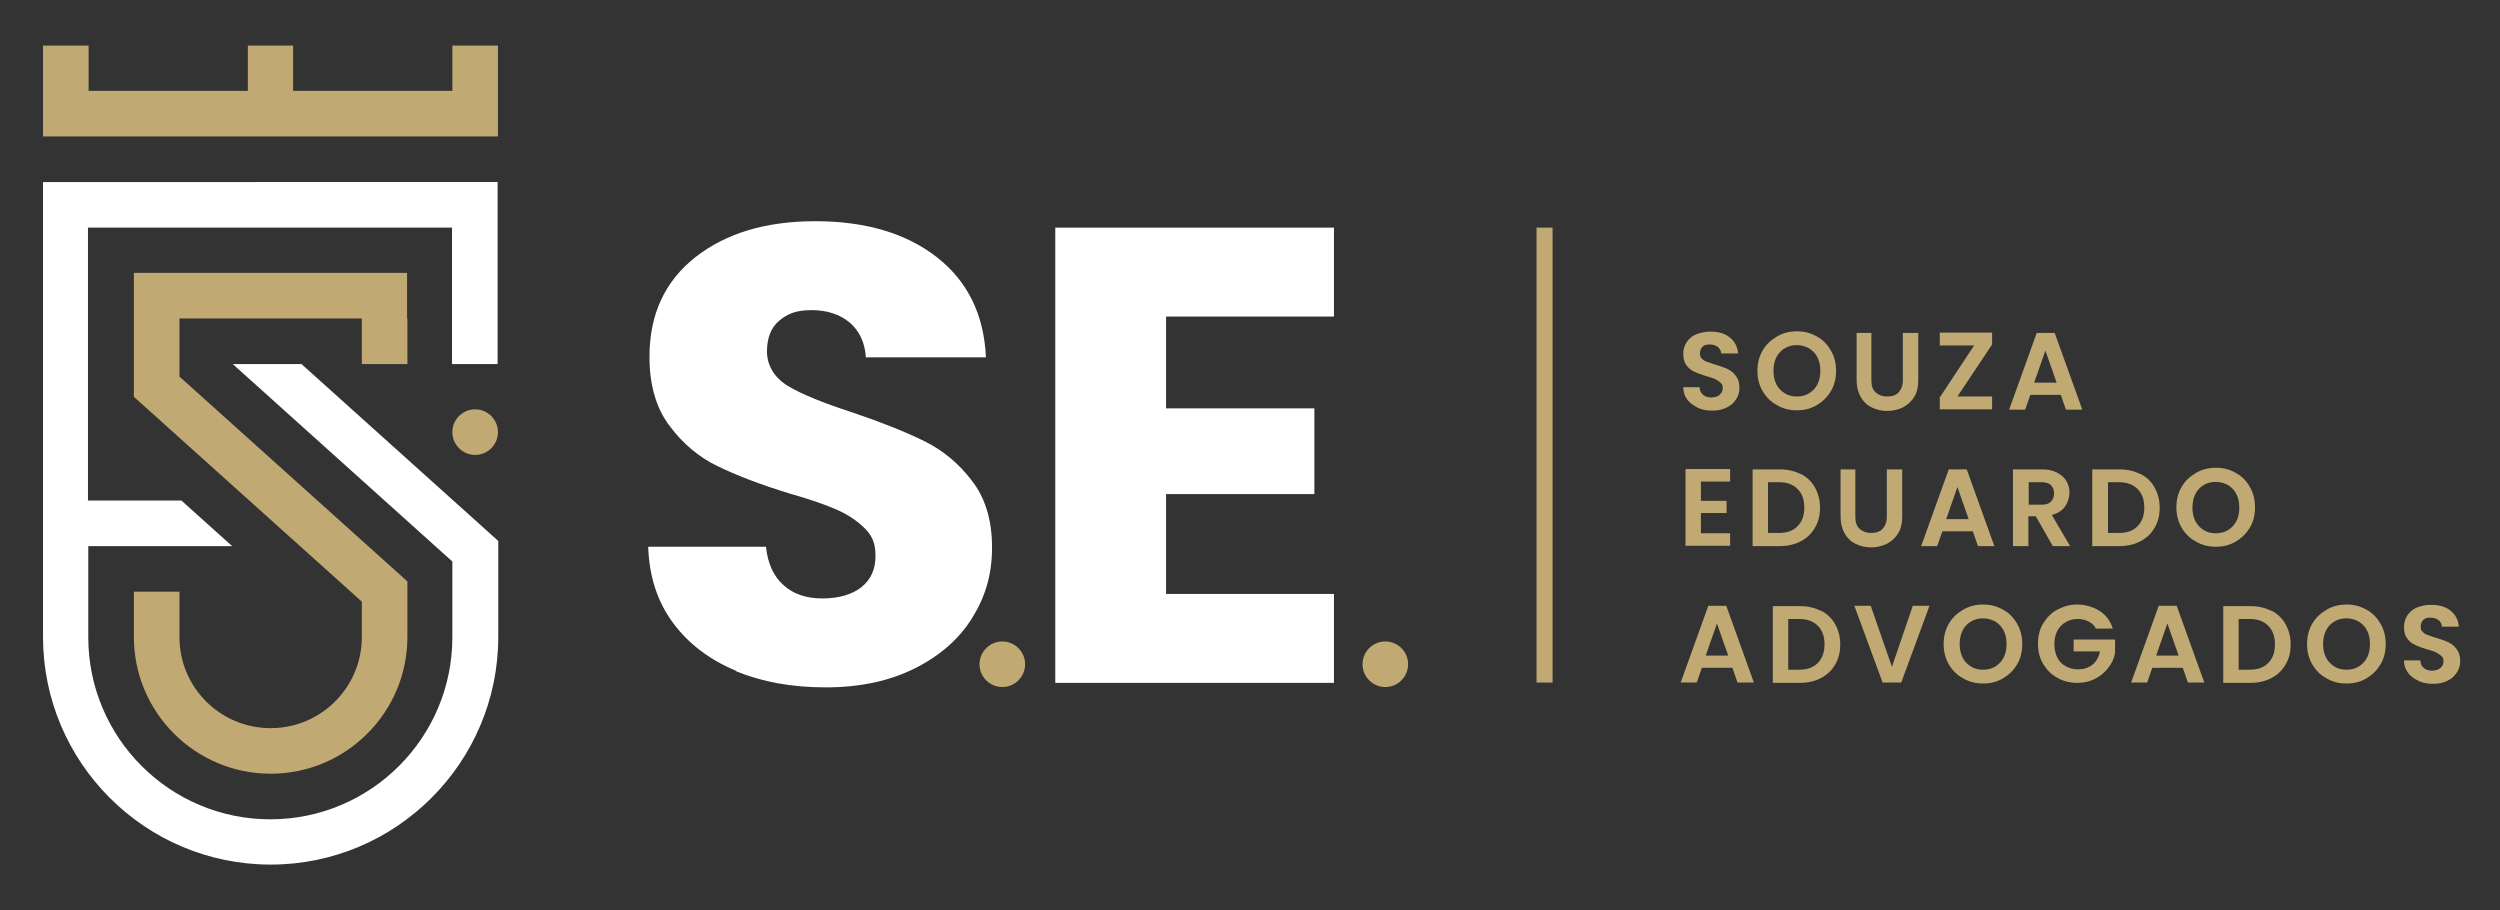
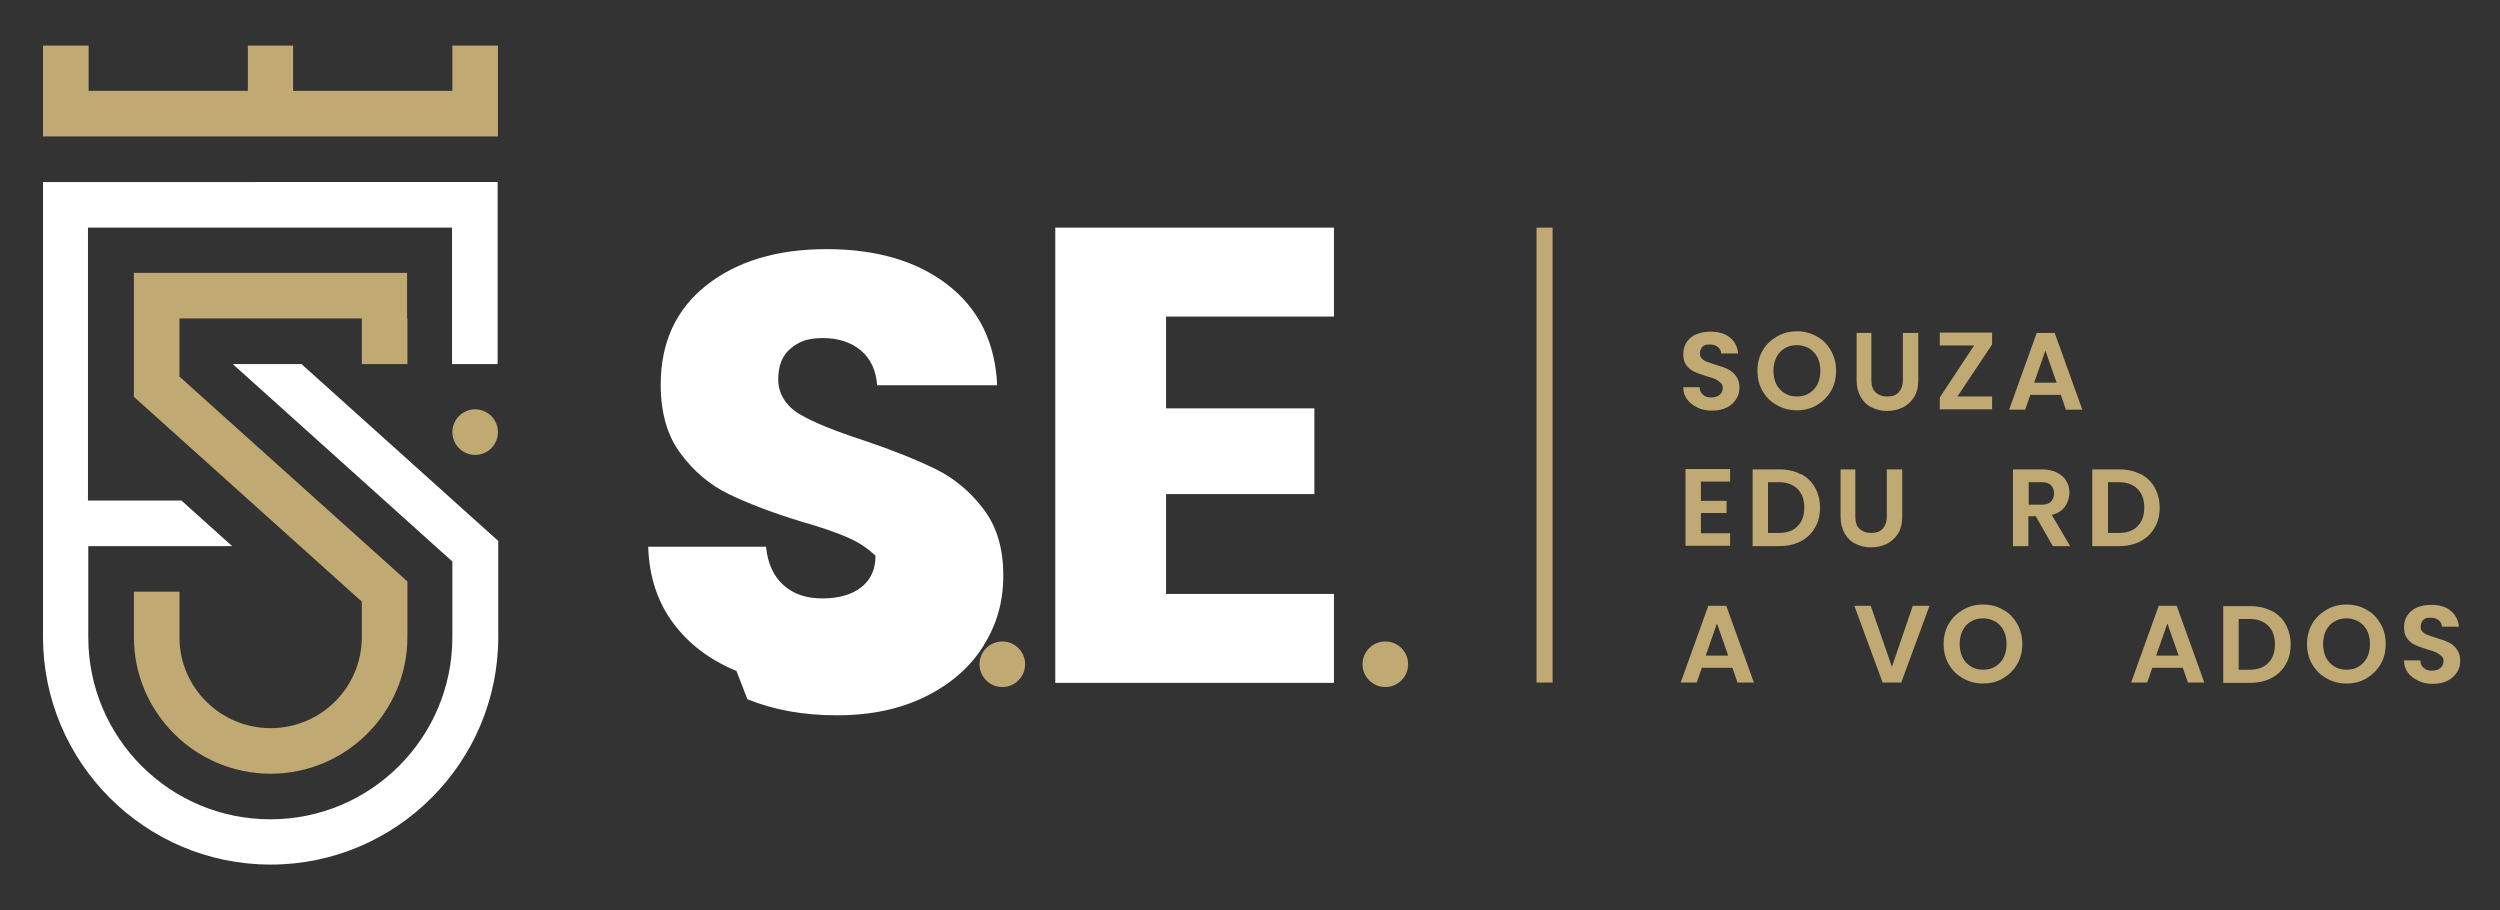
<svg xmlns="http://www.w3.org/2000/svg" id="CONTEUDO" viewBox="0 0 778.7 283.5">
  <rect x="0" y="0" width="778.7" height="283.5" fill="#333333" stroke="none" />
  <defs>
    <style>      .cls-1 {        fill: #fff;      }      .cls-1, .cls-2 {        stroke-width: 0px;      }      .cls-2 {        fill: #c0a973;      }    </style>
  </defs>
  <circle class="cls-2" cx="312.2" cy="206.9" r="7.1" />
  <circle class="cls-2" cx="431.5" cy="206.9" r="7.1" />
  <rect class="cls-2" x="478.6" y="70.9" width="5" height="141.7" />
  <circle class="cls-2" cx="148" cy="134.6" r="7.1" />
  <path class="cls-2" d="M55.9,117.3v-18.1h56.8v14.2h14.2v-14.2h-.1v-14.2H41.7v14.2h0v16.6h0v7.8l71,63.8v11c0,15.7-12.7,28.4-28.4,28.4s-28.4-12.7-28.4-28.3h0v-14.2h-14.2v14.1h0c0,23.5,19.1,42.6,42.6,42.6s42.6-19.1,42.6-42.6v-17.3l-71-63.8Z" />
  <polygon class="cls-2" points="140.9 14.2 140.9 28.3 91.3 28.3 91.3 14.2 77.2 14.2 77.2 28.3 27.6 28.3 27.6 14.2 13.4 14.2 13.4 28.3 13.4 42.5 13.4 42.5 155.1 42.5 155.1 14.2 140.9 14.2" />
  <path class="cls-1" d="M93.7,113.4h-21.2l68.4,61.5v23.6c0,31.3-25.4,56.7-56.7,56.7s-56.7-25.4-56.7-56.7v-28.4h44.8l-15.8-14.2h-29.1v-85h113.4v42.5h14.2v-56.7s0,0,0,0H13.4v141.2h0v.5c0,39.1,31.8,70.9,70.9,70.9s70.9-31.8,70.9-70.9v-29.9l-61.4-55.2Z" />
  <g>
    <path class="cls-2" d="M539.6,208h-9.5l-1.6,4.6h-5l8.6-23.9h5.6l8.6,23.9h-5.1l-1.6-4.6ZM538.3,204.2l-3.5-10-3.5,10h6.9Z" />
-     <path class="cls-2" d="M567.2,190.2c1.9,1,3.4,2.4,4.4,4.2,1,1.8,1.6,3.9,1.6,6.3s-.5,4.5-1.6,6.3c-1,1.8-2.5,3.2-4.4,4.2-1.9,1-4.1,1.5-6.6,1.5h-8.4v-23.9h8.4c2.5,0,4.7.5,6.6,1.5ZM566.2,206.5c1.4-1.4,2.1-3.3,2.1-5.8s-.7-4.4-2.1-5.8-3.3-2.1-5.8-2.1h-3.4v15.8h3.4c2.5,0,4.5-.7,5.8-2.1Z" />
    <path class="cls-2" d="M601,188.7l-8.8,23.9h-5.8l-8.8-23.9h5.1l6.6,19,6.5-19h5.1Z" />
    <path class="cls-2" d="M611.5,211.3c-1.9-1-3.4-2.5-4.5-4.4-1.1-1.9-1.6-4-1.6-6.3s.5-4.4,1.6-6.3c1.1-1.9,2.6-3.3,4.5-4.4s3.9-1.6,6.2-1.6,4.3.5,6.2,1.6c1.9,1,3.3,2.5,4.4,4.4s1.6,4,1.6,6.3-.5,4.5-1.6,6.3c-1.1,1.9-2.6,3.3-4.4,4.4-1.9,1.1-3.9,1.6-6.2,1.6s-4.3-.5-6.2-1.6ZM621.5,207.6c1.1-.7,2-1.6,2.6-2.8.6-1.2.9-2.6.9-4.2s-.3-3-.9-4.2c-.6-1.2-1.5-2.1-2.6-2.8-1.1-.6-2.4-1-3.8-1s-2.7.3-3.8,1c-1.1.6-2,1.6-2.6,2.8s-.9,2.6-.9,4.2.3,3,.9,4.2,1.5,2.1,2.6,2.8c1.1.7,2.4,1,3.8,1s2.7-.3,3.8-1Z" />
-     <path class="cls-2" d="M652.9,195.9c-.5-1-1.3-1.8-2.3-2.3s-2.1-.8-3.4-.8-2.7.3-3.8,1c-1.1.6-2,1.6-2.6,2.7-.6,1.2-.9,2.6-.9,4.1s.3,3,.9,4.2,1.5,2.1,2.6,2.7c1.1.6,2.4,1,3.9,1s3.3-.5,4.5-1.5c1.2-1,1.9-2.3,2.3-4.1h-8.2v-3.7h12.9v4.2c-.3,1.7-1,3.2-2.1,4.6-1.1,1.4-2.4,2.6-4.1,3.4-1.7.9-3.5,1.3-5.6,1.3s-4.4-.5-6.2-1.6c-1.9-1-3.3-2.5-4.4-4.3s-1.6-3.9-1.6-6.3.5-4.5,1.6-6.3,2.5-3.3,4.4-4.3c1.9-1,3.9-1.6,6.2-1.6s5,.7,7,2c2,1.3,3.4,3.2,4.1,5.5h-5.5Z" />
    <path class="cls-2" d="M679.9,208h-9.5l-1.6,4.6h-5l8.6-23.9h5.6l8.6,23.9h-5.1l-1.6-4.6ZM678.6,204.2l-3.5-10-3.5,10h6.9Z" />
    <path class="cls-2" d="M707.5,190.2c1.9,1,3.4,2.4,4.4,4.2,1,1.8,1.6,3.9,1.6,6.3s-.5,4.5-1.6,6.3c-1,1.8-2.5,3.2-4.4,4.2-1.9,1-4.1,1.5-6.6,1.5h-8.4v-23.9h8.4c2.5,0,4.7.5,6.6,1.5ZM706.5,206.5c1.4-1.4,2.1-3.3,2.1-5.8s-.7-4.4-2.1-5.8-3.3-2.1-5.8-2.1h-3.4v15.8h3.4c2.5,0,4.5-.7,5.8-2.1Z" />
    <path class="cls-2" d="M724.7,211.3c-1.9-1-3.4-2.5-4.5-4.4-1.1-1.9-1.6-4-1.6-6.3s.5-4.4,1.6-6.3c1.1-1.9,2.6-3.3,4.5-4.4s3.9-1.6,6.2-1.6,4.3.5,6.2,1.6c1.9,1,3.3,2.5,4.4,4.4s1.6,4,1.6,6.3-.5,4.5-1.6,6.3c-1.1,1.9-2.6,3.3-4.4,4.4-1.9,1.1-3.9,1.6-6.2,1.6s-4.3-.5-6.2-1.6ZM734.7,207.6c1.1-.7,2-1.6,2.6-2.8.6-1.2.9-2.6.9-4.2s-.3-3-.9-4.2c-.6-1.2-1.5-2.1-2.6-2.8-1.1-.6-2.4-1-3.8-1s-2.7.3-3.8,1c-1.1.6-2,1.6-2.6,2.8s-.9,2.6-.9,4.2.3,3,.9,4.2,1.5,2.1,2.6,2.8c1.1.7,2.4,1,3.8,1s2.7-.3,3.8-1Z" />
    <path class="cls-2" d="M753.2,212c-1.3-.6-2.4-1.4-3.2-2.5-.8-1.1-1.2-2.3-1.2-3.8h5.1c0,1,.4,1.8,1,2.3.6.6,1.5.9,2.6.9s2-.3,2.6-.8c.6-.5,1-1.2,1-2.1s-.2-1.3-.7-1.7-1-.8-1.6-1.1c-.7-.3-1.5-.6-2.7-.9-1.6-.5-2.8-.9-3.8-1.4-1-.4-1.8-1.1-2.5-2-.7-.9-1-2.1-1-3.6s.4-2.6,1.1-3.7c.7-1,1.7-1.9,3-2.4s2.7-.8,4.4-.8c2.5,0,4.5.6,6,1.8,1.5,1.2,2.4,2.9,2.6,5h-5.3c0-.8-.4-1.5-1-2s-1.5-.8-2.6-.8-1.7.2-2.2.7-.8,1.2-.8,2.1.2,1.2.6,1.6.9.8,1.6,1,1.5.6,2.7.9c1.6.5,2.8.9,3.8,1.4,1,.5,1.8,1.1,2.5,2.1.7.9,1.1,2.1,1.1,3.6s-.3,2.5-1,3.6c-.7,1.1-1.6,2-2.9,2.6-1.3.7-2.8,1-4.6,1s-3.2-.3-4.5-.9Z" />
  </g>
  <g>
    <path class="cls-2" d="M529.8,150v6h8v3.8h-8v6.3h9.1v3.9h-13.9v-23.9h13.9v3.9h-9.1Z" />
    <path class="cls-2" d="M560.9,147.6c1.9,1,3.4,2.4,4.4,4.2,1,1.8,1.6,3.9,1.6,6.3s-.5,4.5-1.6,6.3c-1,1.8-2.5,3.2-4.4,4.2-1.9,1-4.1,1.5-6.6,1.5h-8.4v-23.9h8.4c2.5,0,4.7.5,6.6,1.5ZM559.9,163.9c1.4-1.4,2.1-3.3,2.1-5.8s-.7-4.4-2.1-5.8-3.3-2.1-5.8-2.1h-3.4v15.8h3.4c2.5,0,4.5-.7,5.8-2.1Z" />
    <path class="cls-2" d="M577.9,146.2v14.8c0,1.6.4,2.9,1.3,3.7s2,1.3,3.6,1.3,2.8-.4,3.6-1.3,1.3-2.1,1.3-3.7v-14.8h4.8v14.8c0,2-.4,3.8-1.3,5.2-.9,1.4-2.1,2.5-3.5,3.2-1.5.7-3.1,1.1-4.9,1.1s-3.4-.4-4.8-1.1c-1.5-.7-2.6-1.8-3.4-3.2-.8-1.4-1.3-3.1-1.3-5.2v-14.8h4.8Z" />
-     <path class="cls-2" d="M614.5,165.5h-9.5l-1.6,4.6h-5l8.6-23.9h5.6l8.6,23.9h-5.1l-1.6-4.6ZM613.2,161.7l-3.5-10-3.5,10h6.9Z" />
    <path class="cls-2" d="M639.4,170.1l-5.3-9.3h-2.3v9.3h-4.8v-23.9h9c1.8,0,3.4.3,4.7,1,1.3.7,2.3,1.5,2.9,2.6.7,1.1,1,2.3,1,3.7s-.5,3-1.4,4.3c-.9,1.3-2.3,2.1-4.1,2.6l5.7,9.7h-5.5ZM631.9,157.2h4c1.3,0,2.3-.3,2.9-.9.6-.6,1-1.5,1-2.6s-.3-1.9-1-2.6c-.6-.6-1.6-.9-2.9-.9h-4v7Z" />
    <path class="cls-2" d="M666.7,147.6c1.9,1,3.4,2.4,4.4,4.2,1,1.8,1.6,3.9,1.6,6.3s-.5,4.5-1.6,6.3c-1,1.8-2.5,3.2-4.4,4.2-1.9,1-4.1,1.5-6.6,1.5h-8.4v-23.9h8.4c2.5,0,4.7.5,6.6,1.5ZM665.8,163.9c1.4-1.4,2.1-3.3,2.1-5.8s-.7-4.4-2.1-5.8-3.3-2.1-5.8-2.1h-3.4v15.8h3.4c2.5,0,4.5-.7,5.8-2.1Z" />
-     <path class="cls-2" d="M684,168.7c-1.9-1-3.4-2.5-4.5-4.4-1.1-1.9-1.6-4-1.6-6.3s.5-4.4,1.6-6.3c1.1-1.9,2.6-3.3,4.5-4.4s3.9-1.6,6.2-1.6,4.3.5,6.2,1.6c1.9,1,3.3,2.5,4.4,4.4s1.6,4,1.6,6.3-.5,4.5-1.6,6.3c-1.1,1.9-2.6,3.3-4.4,4.4-1.9,1.1-3.9,1.6-6.2,1.6s-4.3-.5-6.2-1.6ZM694,165.1c1.1-.7,2-1.6,2.6-2.8.6-1.2.9-2.6.9-4.2s-.3-3-.9-4.2c-.6-1.2-1.5-2.1-2.6-2.8-1.1-.6-2.4-1-3.8-1s-2.7.3-3.8,1c-1.1.6-2,1.6-2.6,2.8s-.9,2.6-.9,4.2.3,3,.9,4.2,1.5,2.1,2.6,2.8c1.1.7,2.4,1,3.8,1s2.7-.3,3.8-1Z" />
  </g>
  <g>
    <path class="cls-2" d="M528.7,126.9c-1.3-.6-2.4-1.4-3.2-2.5-.8-1.1-1.2-2.3-1.2-3.8h5.1c0,1,.4,1.8,1,2.3.6.6,1.5.9,2.6.9s2-.3,2.6-.8c.6-.5,1-1.2,1-2.1s-.2-1.3-.7-1.7-1-.8-1.6-1.1c-.7-.3-1.5-.6-2.7-.9-1.6-.5-2.8-.9-3.8-1.4-1-.4-1.8-1.1-2.5-2-.7-.9-1-2.1-1-3.6s.4-2.6,1.1-3.7c.7-1,1.7-1.9,3-2.4s2.7-.8,4.4-.8c2.5,0,4.5.6,6,1.8,1.5,1.2,2.4,2.9,2.6,5h-5.3c0-.8-.4-1.5-1-2s-1.5-.8-2.6-.8-1.7.2-2.2.7-.8,1.2-.8,2.1.2,1.2.6,1.6.9.8,1.6,1,1.5.6,2.7.9c1.6.5,2.8.9,3.8,1.4,1,.5,1.8,1.1,2.5,2.1.7.9,1.1,2.1,1.1,3.6s-.3,2.5-1,3.6c-.7,1.1-1.6,2-2.9,2.6-1.3.7-2.8,1-4.6,1s-3.2-.3-4.5-.9Z" />
    <path class="cls-2" d="M553.5,126.2c-1.9-1-3.4-2.5-4.5-4.4-1.1-1.9-1.6-4-1.6-6.3s.5-4.4,1.6-6.3c1.1-1.9,2.6-3.3,4.5-4.4s3.9-1.6,6.2-1.6,4.3.5,6.2,1.6c1.9,1,3.3,2.5,4.4,4.4s1.6,4,1.6,6.3-.5,4.5-1.6,6.3c-1.1,1.9-2.6,3.3-4.4,4.4-1.9,1.1-3.9,1.6-6.2,1.6s-4.3-.5-6.2-1.6ZM563.5,122.5c1.1-.7,2-1.6,2.6-2.8.6-1.2.9-2.6.9-4.2s-.3-3-.9-4.2c-.6-1.2-1.5-2.1-2.6-2.8-1.1-.6-2.4-1-3.8-1s-2.7.3-3.8,1c-1.1.6-2,1.6-2.6,2.8s-.9,2.6-.9,4.2.3,3,.9,4.2,1.5,2.1,2.6,2.8c1.1.7,2.4,1,3.8,1s2.7-.3,3.8-1Z" />
    <path class="cls-2" d="M582.9,103.7v14.8c0,1.6.4,2.9,1.3,3.7s2,1.3,3.6,1.3,2.8-.4,3.6-1.3,1.3-2.1,1.3-3.7v-14.8h4.8v14.8c0,2-.4,3.8-1.3,5.2-.9,1.4-2.1,2.5-3.5,3.2-1.5.7-3.1,1.1-4.9,1.1s-3.4-.4-4.8-1.1c-1.5-.7-2.6-1.8-3.4-3.2-.8-1.4-1.3-3.1-1.3-5.2v-14.8h4.8Z" />
    <path class="cls-2" d="M609.7,123.5h10.8v4h-16.3v-3.7l10.7-16.2h-10.7v-4h16.3v3.7l-10.8,16.2Z" />
    <path class="cls-2" d="M641.9,123h-9.5l-1.6,4.6h-5l8.6-23.9h5.6l8.6,23.9h-5.1l-1.6-4.6ZM640.6,119.2l-3.5-10-3.5,10h6.9Z" />
  </g>
  <g>
-     <path class="cls-1" d="M229.4,209c-8.2-3.4-14.8-8.3-19.7-14.9-4.9-6.6-7.5-14.5-7.8-23.8h36.7c.5,5.2,2.4,9.3,5.5,12,3.1,2.8,7.1,4.1,12.1,4.1s9.2-1.2,12.1-3.5c3-2.4,4.4-5.6,4.4-9.8s-1.2-6.4-3.5-8.7c-2.4-2.3-5.2-4.2-8.7-5.7-3.4-1.5-8.3-3.2-14.6-5-9.2-2.8-16.6-5.7-22.4-8.5-5.8-2.8-10.8-7-14.9-12.5-4.2-5.5-6.3-12.7-6.3-21.6,0-13.2,4.8-23.5,14.3-31,9.6-7.5,22-11.2,37.4-11.2s28.2,3.7,37.8,11.2c9.6,7.5,14.7,17.9,15.3,31.2h-37.4c-.3-4.6-2-8.2-5-10.8-3.1-2.6-7.1-3.9-11.9-3.9s-7.5,1.1-10.1,3.3c-2.6,2.2-3.8,5.4-3.8,9.6s2.2,8.1,6.5,10.7c4.3,2.6,11,5.3,20.2,8.3,9.2,3.1,16.6,6.1,22.3,8.9,5.7,2.8,10.7,6.9,14.8,12.3,4.2,5.4,6.3,12.3,6.3,20.8s-2.1,15.4-6.2,22c-4.1,6.6-10.1,11.8-17.9,15.7-7.8,3.9-17,5.9-27.7,5.9s-19.7-1.7-27.9-5Z" />
+     <path class="cls-1" d="M229.4,209c-8.2-3.4-14.8-8.3-19.7-14.9-4.9-6.6-7.5-14.5-7.8-23.8h36.7c.5,5.2,2.4,9.3,5.5,12,3.1,2.8,7.1,4.1,12.1,4.1s9.2-1.2,12.1-3.5c3-2.4,4.4-5.6,4.4-9.8c-2.4-2.3-5.2-4.2-8.7-5.7-3.4-1.5-8.3-3.2-14.6-5-9.2-2.8-16.6-5.7-22.4-8.5-5.8-2.8-10.8-7-14.9-12.5-4.2-5.5-6.3-12.7-6.3-21.6,0-13.2,4.8-23.5,14.3-31,9.6-7.5,22-11.2,37.4-11.2s28.2,3.7,37.8,11.2c9.6,7.5,14.7,17.9,15.3,31.2h-37.4c-.3-4.6-2-8.2-5-10.8-3.1-2.6-7.1-3.9-11.9-3.9s-7.5,1.1-10.1,3.3c-2.6,2.2-3.8,5.4-3.8,9.6s2.2,8.1,6.5,10.7c4.3,2.6,11,5.3,20.2,8.3,9.2,3.1,16.6,6.1,22.3,8.9,5.7,2.8,10.7,6.9,14.8,12.3,4.2,5.4,6.3,12.3,6.3,20.8s-2.1,15.4-6.2,22c-4.1,6.6-10.1,11.8-17.9,15.7-7.8,3.9-17,5.9-27.7,5.9s-19.7-1.7-27.9-5Z" />
    <path class="cls-1" d="M363.2,98.5v28.7h46.2v26.7h-46.2v31.1h52.3v27.7h-86.8V70.9h86.8v27.7h-52.3Z" />
  </g>
</svg>